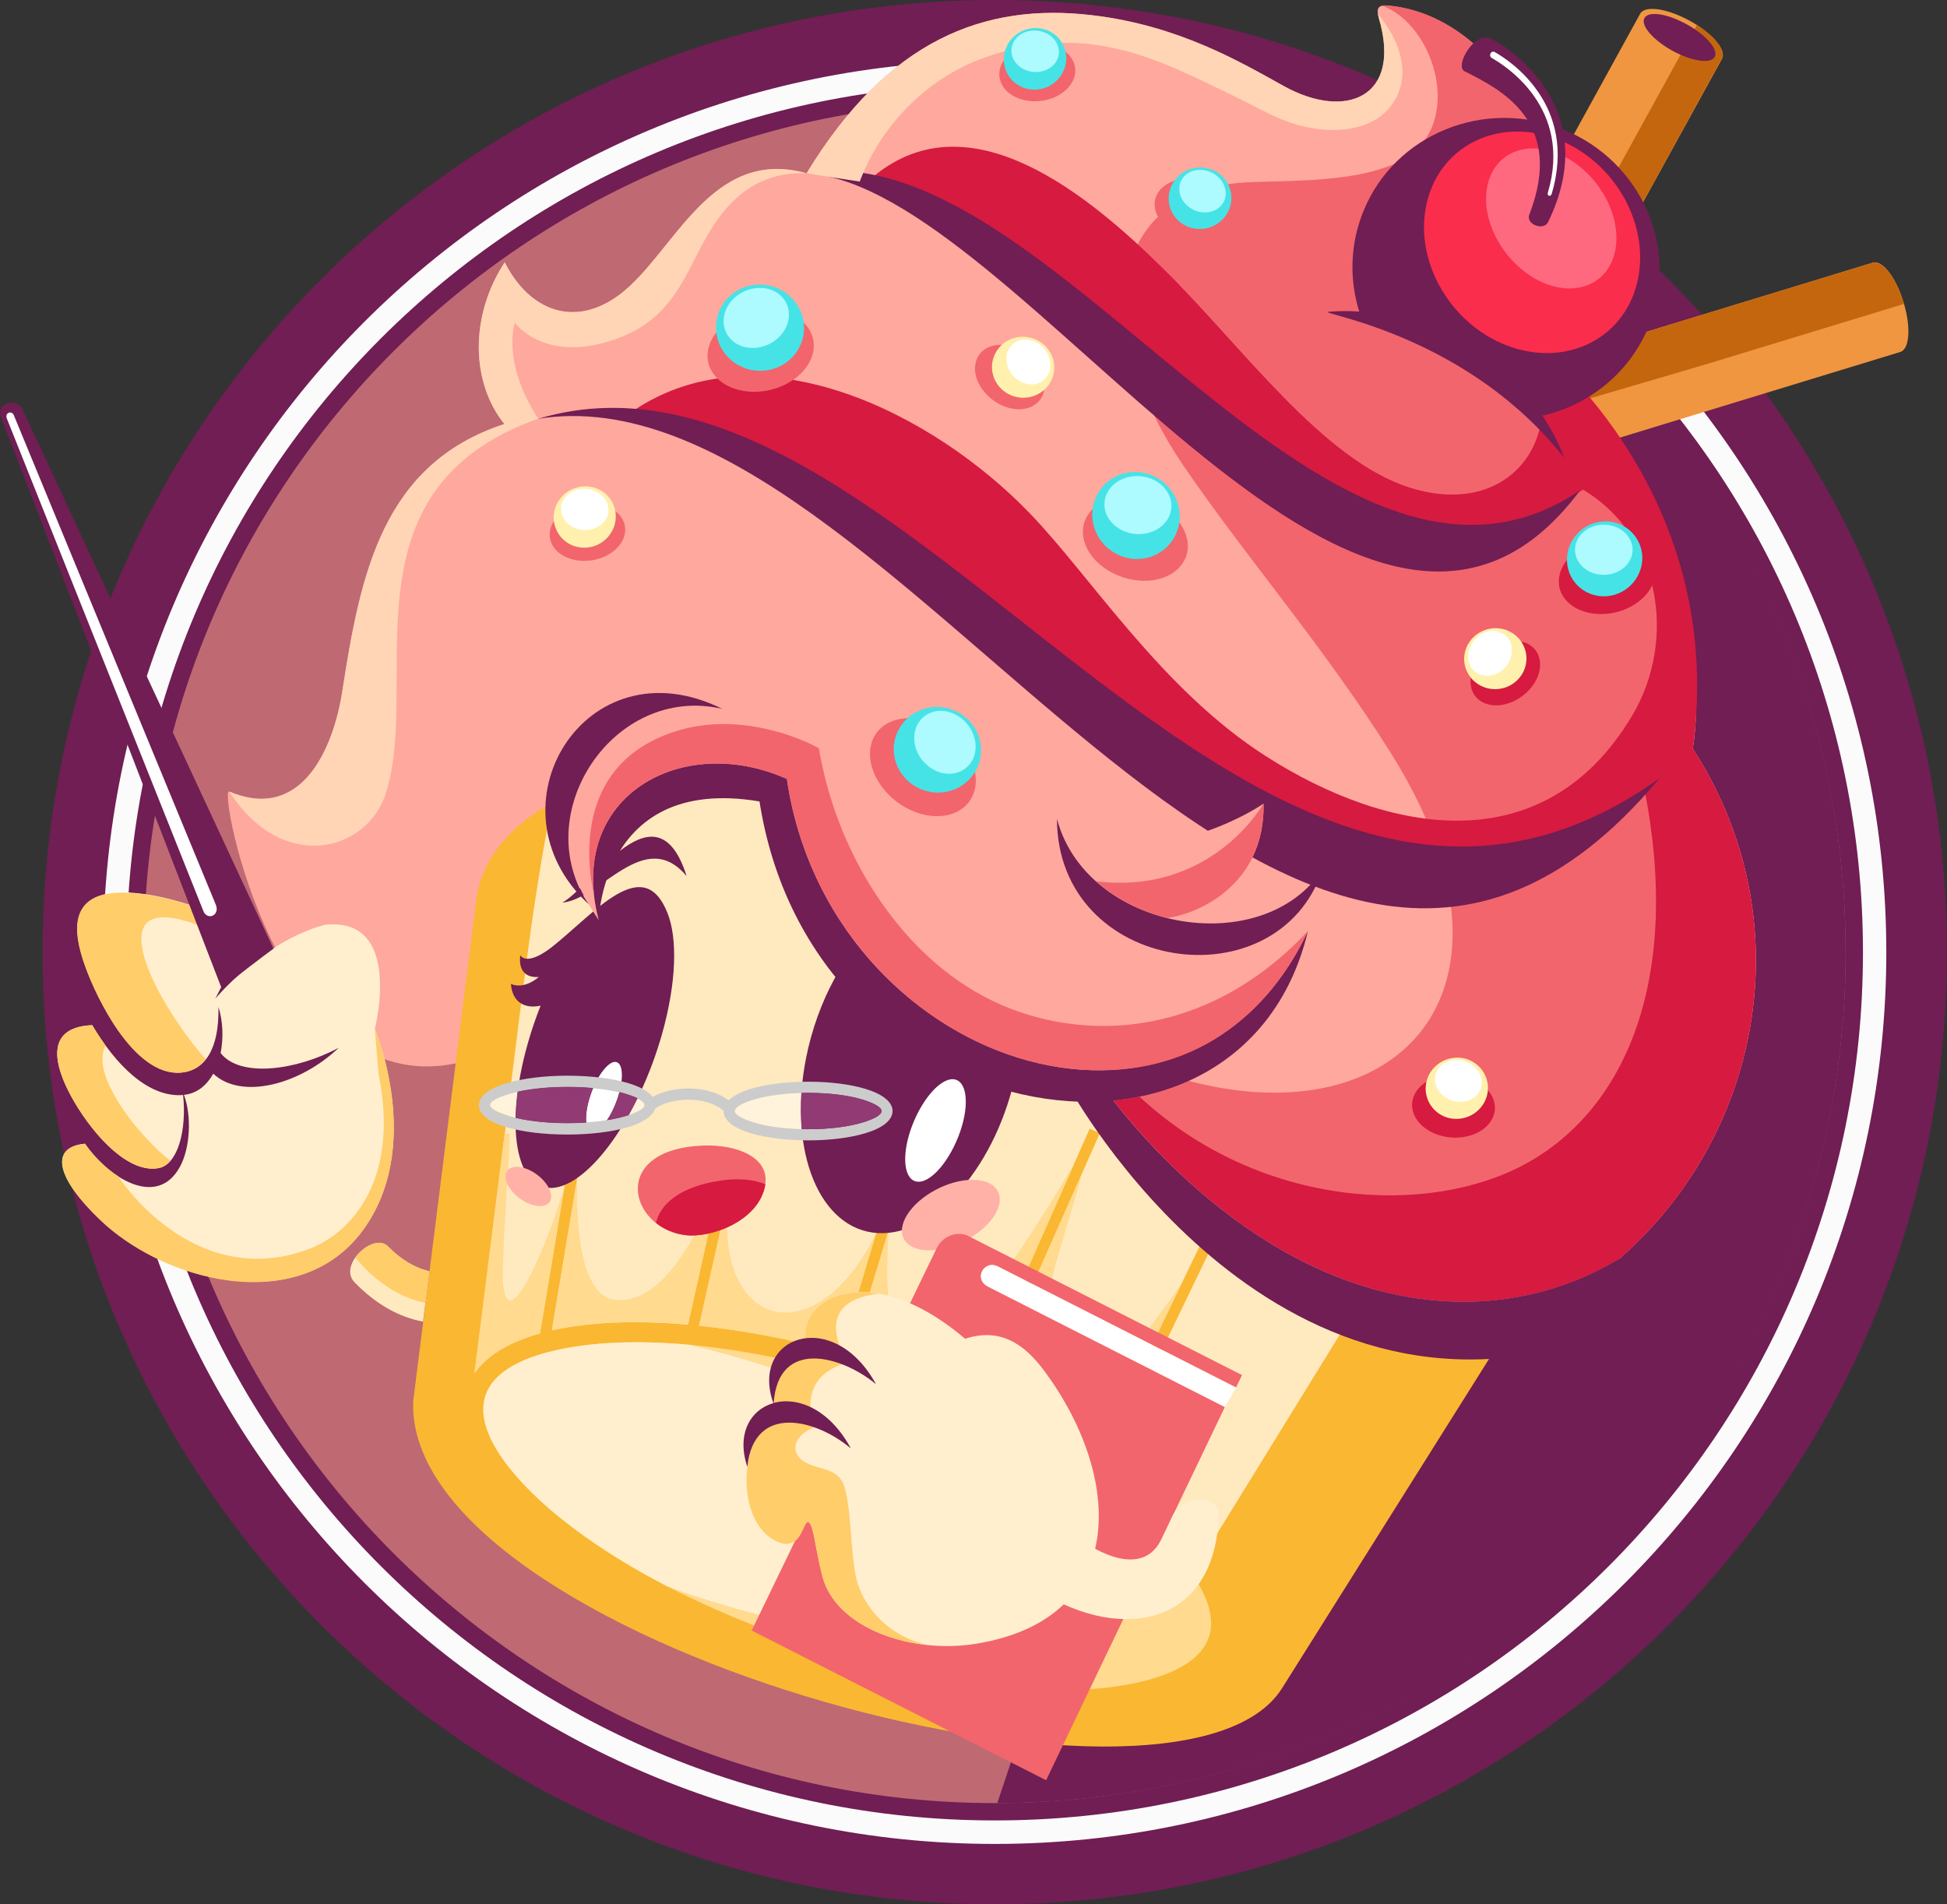
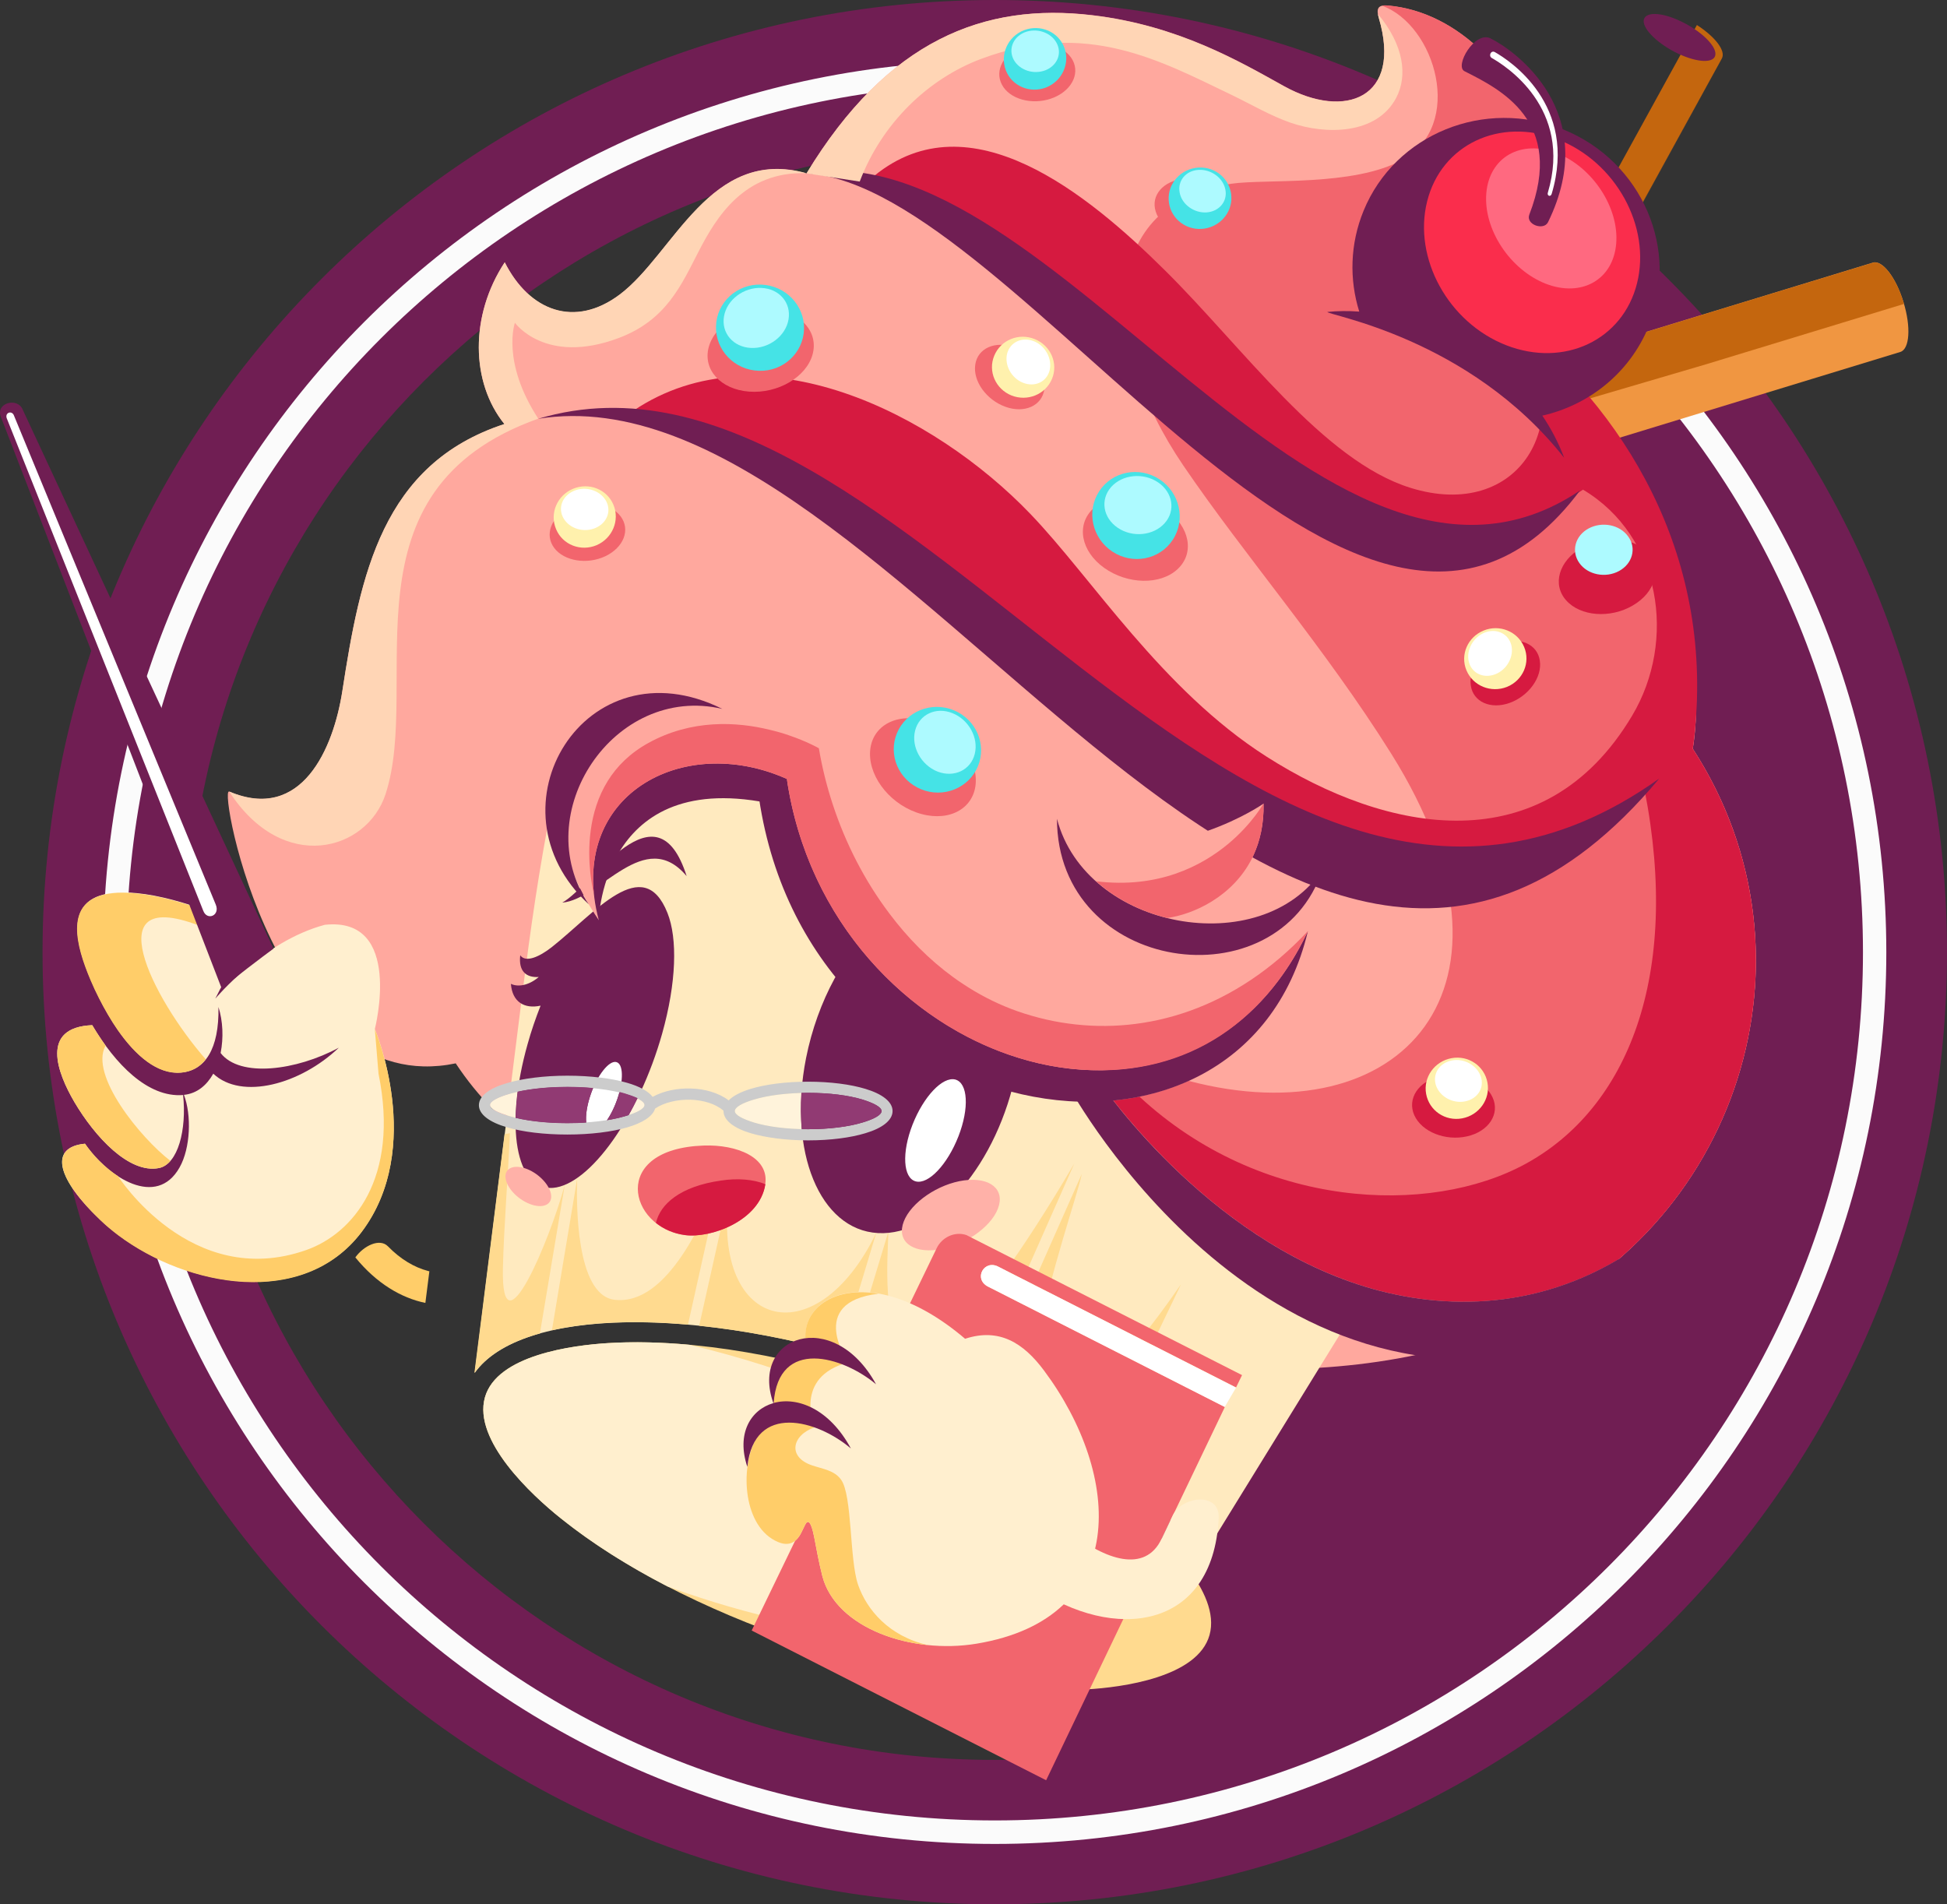
<svg xmlns="http://www.w3.org/2000/svg" xmlns:ns1="http://sodipodi.sourceforge.net/DTD/sodipodi-0.dtd" xmlns:ns2="http://www.inkscape.org/namespaces/inkscape" version="1.1" x="0px" y="0px" viewBox="0 0 1167.716 1142.2" xml:space="preserve" id="svg80" ns1:docname="feedbackcupcake_pink.svg" width="1167.716" height="1142.2" ns2:version="1.3.2 (091e20ef0f, 2023-11-25)">
  <rect x="0" y="0" width="1167.716" height="1142.2" fill="#333333" stroke="none" />
  <defs id="defs80" />
  <ns1:namedview id="namedview80" pagecolor="#ffffff" bordercolor="#000000" borderopacity="0.25" ns2:showpageshadow="2" ns2:pageopacity="0.0" ns2:pagecheckerboard="0" ns2:deskcolor="#d1d1d1" showgrid="false" ns2:zoom="0.3515" ns2:cx="610.24182" ns2:cy="763.86913" ns2:window-width="1920" ns2:window-height="1011" ns2:window-x="0" ns2:window-y="171" ns2:window-maximized="1" ns2:current-layer="svg80" />
  <style type="text/css" id="style1">
	.st0{fill-rule:evenodd;clip-rule:evenodd;fill:#FFF41C;}
	.st1{fill-rule:evenodd;clip-rule:evenodd;fill:#FFFFFF;}
	.st2{fill-rule:evenodd;clip-rule:evenodd;fill:#701E53;}
	.st3{fill-rule:evenodd;clip-rule:evenodd;fill:#FBFBFB;}
	.st4{fill-rule:evenodd;clip-rule:evenodd;fill:#BF6973;}
	.st5{fill-rule:evenodd;clip-rule:evenodd;fill:#FFA89E;}
	.st6{fill-rule:evenodd;clip-rule:evenodd;fill:#FAB732;}
	.st7{fill-rule:evenodd;clip-rule:evenodd;fill:#FFEABF;}
	.st8{fill-rule:evenodd;clip-rule:evenodd;fill:#FFDA8F;}
	.st9{fill-rule:evenodd;clip-rule:evenodd;fill:#FFEFCE;}
	.st10{fill-rule:evenodd;clip-rule:evenodd;fill:#F09641;}
	.st11{fill-rule:evenodd;clip-rule:evenodd;fill:#C4660E;}
	.st12{fill-rule:evenodd;clip-rule:evenodd;fill:#FFCD69;}
	.st13{fill-rule:evenodd;clip-rule:evenodd;fill:#FFEFCF;}
	.st14{fill-rule:evenodd;clip-rule:evenodd;fill:#F2656D;}
	.st15{fill-rule:evenodd;clip-rule:evenodd;fill:#D61A40;}
	.st16{fill-rule:evenodd;clip-rule:evenodd;fill:#FFB1A8;}
	.st17{fill-rule:evenodd;clip-rule:evenodd;fill:#FFF3DB;}
	.st18{fill-rule:evenodd;clip-rule:evenodd;fill:#CCCCCC;}
	.st19{fill-rule:evenodd;clip-rule:evenodd;fill:#913A73;}
	.st20{fill-rule:evenodd;clip-rule:evenodd;fill:#FFF1D4;}
	.st21{fill-rule:evenodd;clip-rule:evenodd;fill:#FFD5B5;}
	.st22{fill-rule:evenodd;clip-rule:evenodd;fill:#45E3E6;}
	.st23{fill-rule:evenodd;clip-rule:evenodd;fill:#FFF1AD;}
	.st24{fill-rule:evenodd;clip-rule:evenodd;fill:#ADFAFF;}
	.st25{fill-rule:evenodd;clip-rule:evenodd;fill:#FA2D4C;}
	.st26{fill-rule:evenodd;clip-rule:evenodd;fill:#FF6980;}
	.st27{fill-rule:evenodd;clip-rule:evenodd;fill:#EB2F55;}
</style>
  <g id="circle_bg" transform="translate(-390.184,-232.9)">
    <path class="st2" d="m 986.8,1288.5 c -267.5,0 -484.3,-216.9 -484.3,-484.4 0,-267.5 216.8,-484.4 484.3,-484.4 267.5,0 484.3,216.9 484.3,484.4 0,267.5 -216.8,484.4 -484.3,484.4 z m 0,-1055.6 c -315.4,0 -571.1,255.7 -571.1,571.1 0,315.4 255.7,571.1 571.1,571.1 315.4,0 571.1,-255.7 571.1,-571.1 0,-315.3 -255.7,-571.1 -571.1,-571.1 z" id="path2" />
    <path class="st3" d="m 986.8,269.3 c -295.3,0 -534.7,239.4 -534.7,534.8 0,295.3 239.3,534.8 534.7,534.8 295.3,0 534.7,-239.4 534.7,-534.8 0,-295.3 -239.3,-534.8 -534.7,-534.8 z m 0,1055.5 c -287.6,0 -520.7,-233.2 -520.7,-520.7 0,-287.6 233.1,-520.7 520.7,-520.7 287.6,0 520.7,233.2 520.7,520.7 0,287.6 -233.1,520.7 -520.7,520.7 z" id="path3" />
-     <path class="st4" d="m 986.8,1314.4 c 281.1,0 510.3,-229.2 510.3,-510.3 0,-281.1 -229.2,-510.3 -510.3,-510.3 -281.1,0 -510.3,229.2 -510.3,510.3 0,281.1 229.3,510.3 510.3,510.3 z" id="path4" />
    <path class="st2" d="m 1295.2,397.5 c 122.7,93.2 201.9,240.6 201.9,406.6 0,281.3 -227.7,509.5 -508.8,510.3 z" id="path5" />
  </g>
  <g id="cake" transform="translate(-390.184,-232.9)">
    <path class="st5" d="m 873.9,336.9 c -57.8,-16.2 -79.6,48.3 -112,72.7 -27,20.3 -54.2,10 -69,-19.3 -21,31.9 -20.4,72 -0.2,97 -73.4,24 -86.4,90.4 -97.2,160.2 -5.3,34.3 -24.3,78.8 -67.9,60.2 -6.7,-2.8 28.7,185.4 135.9,163 54.6,82.8 150.8,86.7 275.9,140.8 90.1,38.9 242.2,64.5 356.8,16.7 135.8,-56.7 190.1,-221.5 109.2,-346.2 0,0 18.5,-96.5 -53.3,-197.4 6.4,-4.6 -67.8,-23.2 -62.7,-28.2 71.5,-70.4 18.9,-212 -66.4,-220.1 -4.9,-0.5 -8,0.3 -5.9,7.2 14.3,48.2 -20.2,61.4 -56.9,41 -26.3,-14.6 -63.3,-36.4 -114.9,-42.5 -64.8,-7.7 -122.8,14.9 -171.4,94.9 z" id="path6" />
-     <path class="st6" d="M 675.7,773.4 638,1073.3 c -5.5,143.4 458.9,271.1 521.1,172.2 l 135.7,-215.9 c -114,9.6 -199.6,-69 -261,-155.8 -16.7,-23.7 -31.4,-48.5 -48.5,-70.5 -45,-57.6 -100.7,-112.6 -189.6,-108.3 -57.6,2.7 -114,30.6 -120,78.4 z" id="path7" />
    <path class="st7" d="m 1203.7,1017.2 c -65.3,-26.3 -128.3,-84.5 -170,-143.4 -16.7,-23.7 -31.4,-48.5 -48.5,-70.5 -45,-57.6 -100.7,-112.6 -189.6,-108.3 -26.6,1.3 -52.9,7.9 -74.2,19.4 -8,39.2 -13.6,80.3 -17.5,111.1 l -29,230.9 c 27.4,-38.7 132.5,-41.2 248.3,-3.4 87.4,28.5 158.1,72.3 188.8,113 z" id="path8" />
-     <path class="st6" d="m 737.3,933.9 -18,108.1 -6.6,-1.1 18,-108.1 z m 379.2,47.6 -67.6,140.4 -6,-2.9 67.6,-140.4 z m -66.7,-68.9 -6.1,-2.7 -74.9,169.2 6.1,2.7 z m -73.1,-118.9 -80.8,267.3 -6.4,-1.9 80.8,-267.4 z M 828,945.2 l -21.9,98 -6.5,-1.4 21.9,-98 z" id="path9" />
    <path class="st8" d="m 919.5,1064.4 c -50.7,-16.5 -111.2,-29.1 -164.7,-25.9 -21.3,1.3 -66.7,7.2 -73.8,32.6 -7.2,25.8 28,58.5 45.4,72.4 42.6,34.2 99.1,60 150.7,76.8 50.7,16.5 111.2,29.1 164.7,25.9 21.3,-1.2 66.7,-7.2 73.8,-32.6 7.2,-25.8 -28,-58.5 -45.4,-72.4 -42.6,-34.2 -99.1,-60 -150.7,-76.8 z" id="path10" />
    <path class="st9" d="m 803.6,1039.5 c -16.6,-1.5 -33,-2 -48.8,-1 -21.3,1.3 -66.7,7.2 -73.8,32.6 -7.2,25.8 28,58.5 45.4,72.4 19.2,15.4 41.1,29.1 64.2,41 6.6,2.4 13.2,4.7 19.8,6.8 45.3,14.7 99.4,26 147.3,23.2 19,-1.1 59.6,-6.5 66,-29.2 6.4,-23.1 -25,-52.3 -40.6,-64.7 -38.1,-30.6 -88.6,-53.6 -134.8,-68.7 -14.2,-4.5 -29.3,-8.8 -44.7,-12.4 z" id="path11" />
    <path class="st8" d="m 1039,937 -51.8,116.9 -8.8,20 c 25.5,11.1 48.6,23.4 68.7,36.2 l 23.2,-48.2 28.2,-58.7 c -71.4,103.7 -92.2,75.4 -85.1,30.8 5.9,-35.8 23.3,-85.3 25.6,-97 z m -310.1,6.6 c -8.8,32.7 -38.2,103.2 -37.1,50.1 0.5,-23.7 3.3,-58.9 4.2,-81.1 -1.1,0.2 -2.1,0.4 -3.2,0.5 l -6.5,51.5 -5.8,46 -1.3,10.4 -4.5,35.4 c 7.6,-10.7 21.2,-18.7 39.3,-23.7 z m 7.2,-2.3 0.3,-1.9 c 0,0 0,0.7 -0.1,2 -0.3,11.2 -1.2,68.2 22.4,71.1 32.7,3.9 54.2,-51.5 62.8,-68.8 l -9.5,42.4 -9.2,41.3 c -31.5,-2.8 -59.4,-1.6 -81.6,3.4 z m 82.1,47.9 -8.7,38.9 c 26.3,2.7 54.8,8.1 84.5,16.2 l 6.1,-20.1 15.6,-51.8 c -36.6,75.4 -101.1,57.9 -87.7,-27.2 z m 82.3,56.8 5.9,-19.5 16.4,-54.2 c 1.8,1.8 -21.1,183.9 111.7,-41.5 l -53.8,121.5 -8.4,19 c -15.6,-6.6 -32,-12.7 -49.1,-18.3 -7.6,-2.5 -15.2,-4.8 -22.7,-7 z" id="path12" />
  </g>
  <g id="straws" transform="translate(-390.184,-232.9)">
    <path class="st10" d="m 1529.9,444 -228.8,69.9 -16.4,-53.6 228.8,-69.9 c 5.6,-1.7 13.8,8.9 18.3,23.7 4.6,14.9 3.7,28.2 -1.9,29.9 z" id="path13" />
    <path class="st11" d="m 1338.2,473.5 75.2,-22.1 118.7,-36.2 c -0.1,-0.3 -0.2,-0.6 -0.3,-1 -4.5,-14.8 -12.7,-25.4 -18.3,-23.7 l -118.3,36.1 -50.8,15.5 c 7.2,7.7 -12.4,23 -6.2,31.4 z" id="path14" />
-     <path class="st10" d="m 1423,268.1 -83.8,152.3 c -12.2,22.1 -60.5,-6.1 -50.7,-24 l 85.4,-155.3 c 2.8,-5.1 16.1,-3.2 29.6,4.2 13.6,7.4 22.3,17.6 19.5,22.8 z" id="path15" />
+     <path class="st10" d="m 1423,268.1 -83.8,152.3 c -12.2,22.1 -60.5,-6.1 -50.7,-24 c 2.8,-5.1 16.1,-3.2 29.6,4.2 13.6,7.4 22.3,17.6 19.5,22.8 z" id="path15" />
    <path class="st11" d="m 1407.9,247.9 -53.9,98 -23.8,43.2 -19.7,35.7 c -0.1,0.2 -0.3,0.5 -0.4,0.7 11.3,4.6 23.7,4.6 29,-5.1 l 3.9,-7.1 4.9,-8.9 24,-43.7 50.9,-92.6 c 2.7,-4.6 -3.9,-13.1 -14.9,-20.2 z" id="path16" />
    <path class="st2" d="m 1398.3,245.7 c 11.9,5.6 21.2,14.6 20.7,19.9 -0.4,5.3 -10.4,5.1 -22.3,-0.5 -11.9,-5.6 -21.2,-14.6 -20.7,-19.9 0.5,-5.4 10.5,-5.2 22.3,0.5 z" id="path17" />
  </g>
  <g id="right_hand" transform="translate(-390.184,-232.9)">
-     <path class="st7" d="m 622.9,980.5 c 7.6,7.8 15.9,12.7 23.9,14.7 0.3,0.1 0.6,0.2 0.9,0.2 l -3.8,30.2 c -13.8,-2.5 -28.1,-10.1 -41.2,-23.7 -9.8,-10.4 11.7,-30.1 20.2,-21.4 z" id="path18" />
    <path class="st12" d="m 622.9,980.5 c 7.6,7.8 15.9,12.6 23.9,14.7 0.3,0.1 0.6,0.2 0.9,0.2 l -2.4,19 c -14.5,-3 -29.3,-11.7 -42,-27.3 4.9,-6.9 14.6,-11.8 19.6,-6.6 z" id="path19" />
    <path class="st2" d="m 472.3,772.2 79.5,31.2 48.1,32.3 -11.5,90.7 -26.8,28.8 c 0,0 -55.7,6.5 -63.5,8.5 -7.9,2 -45.2,-9.8 -45.2,-9.8 l -14,-26.9 9.8,-136.8 z" id="path20" />
    <path class="st13" d="m 445.5,847.8 c -31.4,1.3 -21,28.5 -10.7,46.1 12.4,21 32.8,43.1 50.7,39.6 11.5,-2.3 16.7,-23.1 14.5,-43.8 -21.2,1.7 -40.8,-18.7 -54.5,-41.9 z m -4.4,71.1 c 14.2,20.5 43,38.8 56.8,14.2 6.6,-11.7 7.2,-31.4 2.6,-43.5 7.9,-0.8 13.7,-5.8 17.6,-12.7 17,16 52.3,6.4 75.3,-15.6 -25.4,13.7 -59.3,18.2 -70.9,3.2 1.8,-9.1 1.4,-19.1 -1.3,-27.6 0.5,25.4 -8.2,38.1 -22.4,39.3 -22.4,2 -42.4,-28.1 -54,-55.2 -12.4,-29 -15.9,-56.6 27.4,-52.4 27.8,2.7 61.3,17.9 75.7,24.9 -12,10 -21.4,23.5 -28.6,38.4 0.1,-0.1 28.6,-34.4 65.7,-44.3 47.4,-5.1 30,62.5 30,62.5 0,0 30.2,71.3 -8,121.7 -38.1,50.2 -117.6,30 -156.7,-7.3 -25.1,-23.6 -31.6,-43.4 -9.2,-45.6 z" id="path21" />
    <path class="st12" d="m 460.8,850.8 c 10.7,15.3 23.8,26.7 37.9,25.5 6.1,-0.5 11.2,-3.2 14.9,-8 -32,-36.5 -67.1,-105.6 -1.9,-79.4 l -4.6,-12 c -11.5,-3.8 -23.7,-7 -35,-8.1 -4.2,-0.4 -7.9,-0.5 -11.3,-0.4 -4.4,0.2 -8.2,0.9 -11.3,2 -18.8,6.6 -14.5,28.2 -4.9,50.7 1.5,3.5 3.1,7 4.9,10.5 3.4,6.7 7.2,13.3 11.3,19.2 z M 615,850.3 c 0,0 7.4,17.5 10.3,41.2 v 0 0 c 2.9,24.2 1,55 -18.3,80.5 -34.9,46 -104.6,32.9 -146.1,1.7 -3.8,-2.9 -7.4,-5.9 -10.6,-9 -0.2,-0.2 -0.4,-0.4 -0.6,-0.6 -7.5,-7.2 -13.2,-14 -17,-20 -6.7,-10.6 -7.2,-18.9 0,-22.9 2.1,-1.2 5,-2 8.5,-2.3 2.5,3.6 5.3,7 8.5,10.2 3.5,3.5 7.3,6.7 11.3,9.3 0,0 43.7,68.6 112.8,44.3 27.9,-9.8 56.2,-42.9 43.4,-105.8 z m -180.2,43.6 c -10.3,-17.6 -20.7,-44.8 10.7,-46.1 2.5,4.2 5.2,8.3 8,12.3 -9.9,17.7 21.2,55.5 38.9,69.1 -2,2.3 -4.3,3.8 -6.9,4.3 -17.8,3.5 -38.3,-18.6 -50.7,-39.6 z" id="path22" />
    <path class="st2" d="m 403.8,478.6 150.4,323.3 c -5.7,4.2 -25.2,18.8 -30.9,24.3 L 390.6,482.7 c -2.9,-8.3 10.2,-11.6 13.2,-4.1 z" id="path23" />
    <path class="st1" d="m 398.5,482 121.1,293.5 c 2.7,6.6 -5.2,9.8 -7.5,3.7 L 394.2,483.7 c -1.1,-3.4 3.1,-4.7 4.3,-1.7 z" id="path24" />
  </g>
  <g id="face" transform="translate(-390.184,-232.9)">
    <path class="st14" d="m 812.2,920 c 19.7,-0.7 39.6,7 36.9,23.4 -3.5,21.8 -32.7,32.4 -48.2,30.3 -33.9,-4.6 -45,-51.7 11.3,-53.7 z" id="path25" />
    <path class="st15" d="m 849.2,943.2 v 0.2 c -3.5,21.8 -32.7,32.4 -48.2,30.3 -6.9,-0.9 -12.8,-3.6 -17.4,-7.3 2.5,-11.1 14.3,-21.9 39,-25.4 9.6,-1.5 19.5,-0.8 26.6,2.2 z" id="path26" />
    <path class="st2" d="m 802,758.4 c -25.3,-30.1 -51.6,14 -74.6,15.9 18.4,-10.2 56.5,-72.9 74.6,-15.9 z" id="path27" />
    <path class="st2" d="m 714.4,836.1 c -2.9,7.4 -5.6,15.1 -7.8,23.1 -13.9,49.3 -7.1,87.9 15.2,86.2 22.3,-1.8 51.6,-43.2 65.5,-92.5 8.6,-30.6 9.3,-57.1 3.2,-72.4 -14.5,-36.5 -43.7,0.2 -69.4,20.5 -7.4,5.8 -15.6,9.5 -18.9,4.9 -1.1,9.5 3.5,13.5 11.1,13 -6.2,5.3 -12.7,6.1 -16.7,4.1 0.8,10.9 8.1,15.2 17.8,13.1 z m 288.4,12.5 c -0.3,8.4 -1.3,17.2 -3,26.2 -11,55.9 -48.2,99.7 -83.1,97.7 -34.9,-2 -54.1,-48.9 -43.1,-104.9 6.9,-34.7 23.8,-64.8 44,-82.1 26.2,-22.4 49.3,-21.9 74.1,0.6 17.9,16.2 31.5,36.9 51.5,28.3 -2.9,6.7 -8.8,13.1 -20.3,14.5 -2.2,0.3 -4.4,0.3 -6.5,0.2 7.2,4.8 15.9,8.6 23.9,6.8 -2.9,6.7 -8.8,13.1 -20.3,14.5 -6.2,0.7 -11.9,-0.1 -17.2,-1.8 z" id="path28" />
    <path class="st1" d="m 963.1,880.4 c 7.6,2 8.5,17.2 1.9,34.1 -6.6,16.9 -18,29 -25.6,27 -7.6,-2 -8.5,-17.2 -1.9,-34.1 6.6,-16.8 18,-28.9 25.6,-27 z M 759.7,869.9 c 4.4,0.9 4.6,11 0.6,22.5 -4,11.5 -10.9,20.2 -15.2,19.3 -4.4,-0.9 -4.6,-11 -0.6,-22.5 4,-11.5 10.9,-20.2 15.2,-19.3 z" id="path29" />
    <path class="st16" d="m 932.2,965.6 c -4.4,11.5 4.7,19 20.3,16.9 15.6,-2.2 31.8,-13.2 36.2,-24.7 4.4,-11.5 -4.7,-19 -20.3,-16.9 -15.5,2.1 -31.8,13.2 -36.2,24.7 z M 720.6,948.9 c 1.2,6 -3.9,9 -11.4,6.6 -7.5,-2.4 -14.5,-9.2 -15.7,-15.3 -1.2,-6 3.9,-9 11.4,-6.6 7.5,2.4 14.5,9.3 15.7,15.3 z" id="path30" />
  </g>
  <g id="left_hand" transform="translate(-390.184,-232.9)">
    <path class="st14" d="m 989,992.7 142.5,72.4 3.6,-7.4 -165.3,-84 c -7.1,-2.4 -14.8,1.4 -17.9,8 l -110.9,229.2 176.6,89.8 107.2,-223.9 -142,-72.2 c -9,-4.6 -2.4,-16.5 6.2,-11.9 z" id="path31" />
    <path class="st13" d="m 856,1083.9 c -5.1,2.7 -9.5,6.6 -12.4,11.9 -9.9,18.2 -7.6,53.3 13.2,62 5.9,2.5 10.7,1 14,-5.7 0.7,-1.4 1.4,-2.9 2.2,-4.5 1.7,-3.5 3.6,-2.4 5.5,7.3 1.4,7.4 2.8,15.1 4.9,23.4 8.2,31.3 53.6,46.9 92.4,40.5 92.5,-15.3 87.4,-101 40.5,-163.9 -12.3,-16.5 -26.8,-25.7 -47.3,-19 -59.9,-51 -106.6,-22.8 -93.5,8.6 -16.8,5.5 -25.3,21.8 -19.5,39.4 z" id="path32" />
    <path class="st13" d="m 1031.8,1151.6 c 21.1,16.9 45.1,25.1 55,4.4 1.6,-3.4 4.2,-8.7 6.7,-14.1 5.6,-11.7 28.5,-14.4 27.6,1.7 -3.5,67.7 -63.2,73.9 -110.7,41.5 -11.8,-8.1 12.9,-42.3 21.4,-33.5 z" id="path33" />
    <path class="st12" d="m 878.7,1089 c 0,0 -12.9,-30.3 20.2,-38.9 0,0 -25.3,-36.2 18.1,-41.2 -31.7,-5.5 -50.5,14.4 -41.6,35.7 -16.7,5.4 -25.2,21.7 -19.4,39.3 -5.1,2.7 -9.5,6.6 -12.4,11.9 -9.9,18.2 -7.6,53.3 13.2,62 5.9,2.5 10.7,1 14,-5.7 0.7,-1.4 1.4,-2.9 2.2,-4.5 1.7,-3.5 3.6,-2.4 5.5,7.3 1.4,7.4 2.8,15.1 4.9,23.4 6.2,23.6 33.5,38.3 63.2,41.3 -23.3,-5.3 -36.6,-21.2 -41.8,-36.2 -5.2,-15.1 -3.4,-53.7 -10.2,-63 -4,-5.6 -11,-6.4 -17.2,-8.5 -15.1,-5 -12.3,-18.1 1.3,-22.9 z" id="path34" />
    <path class="st2" d="m 854.2,1074.4 c 2.8,-39.4 41.4,-28 61.4,-11.2 -25.6,-46.7 -75.9,-29 -61.6,11.3 -13.6,3.9 -22.3,18.3 -15.6,38.2 4.1,-38.9 42.1,-28.1 62.1,-11 -12.9,-23.9 -32.2,-31.2 -46.3,-27.3 z" id="path35" />
    <path class="st1" d="m 1124.7,1076.8 6.8,-11.6 L 989,992.7 c -8.6,-4.6 -15.2,7.3 -6.3,11.9 z" id="path36" />
  </g>
  <g id="glasses_2" transform="translate(-390.184,-232.9)">
    <path class="st17" d="m 842.4,892.4 c -7.1,2.1 -11.5,4.6 -11.5,6.9 0,2.3 4.4,4.7 11.5,6.9 7.4,2.2 17.4,3.7 28.6,4 -0.6,-6.9 -0.7,-14.1 -0.2,-21.7 -11.1,0.2 -21.1,1.7 -28.4,3.9 z m -141.8,-4.7 c -1.6,0.3 -3.1,0.7 -4.5,1.1 -7.5,2.1 -12.1,4.6 -12.1,6.8 0,2.3 4.6,4.7 12.1,6.8 1,0.3 2.1,0.6 3.2,0.8 0.2,-4.7 0.6,-9.9 1.3,-15.5 z m 66.6,14.1 c 6,-1.9 9.5,-4.1 9.5,-6.1 0,-1.3 -1.5,-2.7 -4.3,-4 -1.6,3.5 -3.4,6.9 -5.2,10.1 z" id="path37" />
    <path class="st18" d="m 730.4,878.1 c 14,0 26.8,1.6 36,4.3 7.3,2.1 12.6,5 15.2,8.4 6.3,-3.5 14.7,-5.3 23,-5 8.2,0.2 16.5,2.5 22.6,7.1 2.8,-2.8 7.3,-5.1 13.2,-6.9 8.9,-2.7 21,-4.3 34.4,-4.3 13.4,0 25.5,1.6 34.4,4.3 10,3 16.3,7.7 16.3,13.3 0,5.6 -6.2,10.3 -16.3,13.3 -8.9,2.7 -21,4.3 -34.4,4.3 -13.4,0 -25.6,-1.7 -34.4,-4.3 -10,-3 -16.3,-7.7 -16.3,-13.3 v -0.2 c -4.9,-4.3 -12.3,-6.3 -19.7,-6.6 -8,-0.2 -16,1.7 -21.3,5.3 -1.4,4.7 -7.5,8.6 -16.7,11.3 -9.3,2.7 -22,4.3 -36,4.3 -14,0 -26.8,-1.6 -36,-4.3 -10.5,-3 -17,-7.7 -17,-13.3 0,-5.6 6.5,-10.3 17,-13.3 9.2,-2.7 22,-4.4 36,-4.4 z m 177,14.3 c -8.3,-2.5 -19.7,-4 -32.5,-4 -12.7,0 -24.2,1.5 -32.5,4 -7.1,2.1 -11.5,4.6 -11.5,6.9 0,2.3 4.4,4.7 11.5,6.9 8.3,2.5 19.7,4 32.5,4 12.7,0 24.2,-1.5 32.5,-4 7.1,-2.1 11.5,-4.6 11.5,-6.9 -0.1,-2.3 -4.5,-4.7 -11.5,-6.9 z m -142.8,-3.5 c -8.7,-2.5 -20.8,-4 -34.2,-4 -13.4,0 -25.5,1.5 -34.2,4 -7.5,2.1 -12.1,4.6 -12.1,6.8 0,2.3 4.6,4.7 12.1,6.8 8.7,2.5 20.8,4 34.2,4 13.4,0 25.5,-1.5 34.2,-4 7.5,-2.1 12.1,-4.6 12.1,-6.8 0,-2.2 -4.6,-4.7 -12.1,-6.8 z" id="path38" />
    <path class="st19" d="m 741.8,906.2 c -0.5,-4.2 0.4,-10.4 2.7,-17 0.4,-1.3 0.9,-2.5 1.4,-3.7 -4.9,-0.5 -10.1,-0.7 -15.5,-0.7 -11.3,0 -21.6,1.1 -29.8,2.9 -0.7,5.5 -1.1,10.8 -1.2,15.7 8.4,2 19.2,3.2 31,3.2 3.9,0 7.7,-0.1 11.4,-0.4 z" id="path39" />
    <path class="st19" d="m 760.4,892.4 c -1.7,4.8 -3.8,9.1 -6.1,12.4 3.8,-0.6 7.3,-1.4 10.4,-2.3 0.9,-0.3 1.8,-0.5 2.6,-0.8 1.8,-3.2 3.6,-6.6 5.3,-10.1 -2,-1 -4.7,-1.9 -7.8,-2.9 -0.9,-0.3 -1.9,-0.5 -2.9,-0.8 -0.6,1.6 -1,3.1 -1.5,4.5 z" id="path40" />
    <path class="st19" d="m 870.8,888.5 c -0.5,7.5 -0.4,14.8 0.2,21.7 1.3,0 2.6,0 3.9,0 12.7,0 24.2,-1.5 32.5,-4 7.1,-2.1 11.5,-4.6 11.5,-6.9 0,-2.3 -4.4,-4.7 -11.5,-6.9 -8.3,-2.5 -19.7,-4 -32.5,-4 -1.4,0 -2.8,0 -4.1,0.1 z" id="path41" />
  </g>
  <g id="hair_shadow" transform="translate(-390.184,-232.9)">
    <path class="st14" d="m 1231.2,328.8 c -29.2,16.1 -81.8,11.3 -102.5,14.3 -79,11.8 -79.9,93.8 -28.9,168.9 36.7,54 85,109.4 124.8,173 88.4,141.2 5.5,229.7 -121.6,196.2 -14,6.3 -29.2,10.2 -45,11.7 21.9,28 72.7,84.4 142.6,108.9 45.3,15.9 104.4,19.6 160.5,-13.8 86,-74.4 110.6,-203.8 44.3,-306.1 0,0 18.5,-96.5 -53.3,-197.4 6.4,-4.6 -67.8,-23.2 -62.7,-28.2 71.5,-70.4 18.9,-212 -66.4,-220.1 -1.6,-0.1 -2.9,-0.2 -4,0.1 32.1,11.5 49.9,71.8 12.2,92.5 z" id="path45" />
    <path class="st15" d="M 1149.6,686.6 C 1087.1,646.7 1044.9,579.4 1008.2,541.2 950.5,481 846.3,428 770.1,479.2 c 178.5,6.1 377.4,391.7 616.9,220.2 -3.5,2.5 -7,4.9 -10.5,7.2 21.9,111.7 -10.2,190.9 -71.2,224.3 -57.9,31.7 -159,27.2 -231.7,-40.2 -5.1,1 -10.4,1.8 -15.6,2.3 21.9,28 72.7,84.4 142.6,108.9 45.3,15.9 104.4,19.6 160.5,-13.8 86,-74.4 110.6,-203.8 44.3,-306.1 15,-108.2 -35.5,-196.5 -104.4,-252.9 36.4,57.1 0.2,116.7 -64.9,96.4 C 1183.7,509.2 1135.6,441.3 1088.8,395 1042.4,349 972,291.5 914.6,338.3 c 126.4,31.1 278.7,286.9 425,188.3 46.8,27.9 56.3,90.5 29.5,135.5 -53.1,89.2 -147.2,70.7 -219.5,24.5 z" id="path46" />
    <path class="st2" d="M 1385.3,699.9 C 1160.1,969.4 928.2,449.5 712.9,484.1 c 220.5,-66 423.8,392.4 672.4,215.8 z" id="path47" />
    <path class="st2" d="m 1337.8,527.1 c -131.5,176.2 -336,-182.9 -463.9,-190.2 146.7,-26 310.2,293.5 463.9,190.2 z" id="path48" />
    <path class="st2" d="m 1046,876.7 c 0.2,0.4 59.8,92 154.5,125.2 45.3,15.9 104.4,19.6 160.5,-13.8 l -10.8,46 C 1151.7,1105.3 1031.9,886 1031.6,885.4 Z" id="path49" />
    <path class="st21" d="m 761.1,435.7 c 28.9,-10.8 37.8,-32.1 48.3,-52.4 10.2,-19.6 26.9,-47.9 64.5,-46.5 -57.8,-16.2 -79.6,48.3 -112,72.7 -27,20.3 -54.2,10 -69,-19.3 -21,31.9 -20.4,72 -0.2,97 -73.4,24 -86.4,90.4 -97.2,160.2 -5.3,34.3 -24.3,78.8 -67.9,60.2 32.3,50 82.6,35.8 93.8,1.7 22,-67.1 -29.1,-182.2 91.6,-225.3 -22.3,-34.2 -14,-57.5 -14,-57.5 0,0 18.2,25.6 62.1,9.2 z" id="path50" />
    <path class="st21" d="m 873.9,336.9 31.9,4.9 c 13.4,-35.3 41.3,-61.7 72.6,-73.5 63.4,-23.8 107.6,1 150.6,21.6 12.2,5.9 23.1,12.4 35.2,16.6 21.1,7.3 51.7,7.3 63.4,-15 6.9,-13.2 4.6,-31.5 -11,-50.2 0.1,0.7 0.3,1.4 0.5,2.3 14.3,48.2 -20.2,61.4 -56.9,41 -26.3,-14.6 -63.3,-36.4 -114.9,-42.5 -64.8,-7.8 -122.8,14.8 -171.4,94.8 z" id="path51" />
  </g>
  <g id="front_hair" transform="translate(-390.184,-232.9)">
    <path class="st5" d="m 1089,783.7 c 20.5,-2.1 59.9,-20.7 59,-68.8 0,0 -52.5,37 -116.4,21.7 C 967.7,721.2 940.9,659 940.9,659 l -91.6,17.7 c 19.3,124.2 102.6,252.9 246.9,189.6 34.5,-15.1 65.1,-44.4 87.8,-92.7 -32.2,20.3 -78,21.1 -95,10.1 z" id="path52" />
    <path class="st5" d="m 749.3,784.8 c -2,-108 104.5,-83.9 104.5,-83.6 l -3,-44.1 c 0,0 -47.1,-20.1 -82.7,-3.6 -30.8,14.4 -65.8,62 -18.8,131.3 z" id="path53" />
    <path class="st2" d="m 844.2,702.3 17.9,-2.2 c 25.3,171.5 240.5,244 312.5,91.3 -40.2,168.4 -307.1,122.3 -330.4,-89.1 z m 179.9,21.7 c 0.1,92.8 132.5,111.5 159.3,30.4 -36.5,55.2 -141.9,36.4 -159.3,-30.4 z" id="path54" />
    <path class="st2" d="m 862.1,700.1 -1.8,16.6 c -109,-27.7 -111,67.9 -111,68.1 -19.7,-74.5 49.9,-112.8 112.8,-84.7 z m -38.7,-42 c -82.3,-40.9 -143,59.4 -80.1,117.2 -36.8,-54.3 15.1,-132.4 80.1,-117.2 z" id="path55" />
    <path class="st14" d="m 853.5,696.7 c 2.9,1 5.7,2.1 8.6,3.4 0.2,1.3 0.4,2.6 0.6,4 6.1,36.9 21.1,69.1 41.5,95.3 14.4,18.4 31.4,33.9 49.9,45.9 1.9,1.3 3.9,2.5 5.9,3.7 13.1,7.9 26.9,14.1 41,18.4 10.9,3.4 21.9,5.6 32.9,6.7 63.7,6.3 113.5,-25.1 140.7,-82.7 -43.9,46.9 -96.6,62 -143.8,55.4 -6,-0.8 -11.9,-2 -17.7,-3.5 -5.7,-1.5 -11.2,-3.2 -16.6,-5.3 -10.1,-3.9 -19.7,-8.9 -28.7,-14.9 -2,-1.3 -3.9,-2.6 -5.8,-4 -14.6,-10.6 -27.5,-23.7 -38.5,-38.4 -14.8,-19.6 -26.2,-42 -33.8,-65.1 -3.7,-11.2 -6.5,-22.6 -8.4,-33.9 0,0 -6.9,-4 -18.1,-7.8 -3.4,-1.2 -7.3,-2.3 -11.5,-3.3 -19.7,-4.8 -46.6,-6.4 -72.6,7.9 -11.2,6.2 -19,14.1 -24.4,22.8 -11.8,19 -11.9,41.2 -10.5,54.8 0.1,1.2 0.3,2.3 0.4,3.3 0.8,5.8 1.7,9.3 1.7,9.3 -0.3,-3.5 -0.5,-6.9 -0.4,-10.2 0,-1.4 0.1,-2.7 0.2,-4 2.1,-30 21.2,-50.9 46.9,-59.4 17.9,-5.9 38.9,-5.8 59.8,1.3 0.2,0.1 0.5,0.2 0.7,0.3 z m 273.5,42.2 c 14.3,-12 21,-24.1 21,-24.1 0.3,12.8 -2.3,23.4 -6.6,32.3 -11.7,23.9 -36.1,34.4 -51.2,36.4 -15.8,-3.9 -30.8,-11.4 -42.6,-22 37.1,4.5 63.1,-9 79.4,-22.6 z" id="path56" />
  </g>
  <g id="springkles" transform="translate(-390.184,-232.9)">
    <path class="st14" d="m 853.3,418.7 c -17.2,-1.3 -34.2,8.7 -38,22.2 -3.8,13.6 7,25.6 24.2,26.9 17.2,1.3 34.2,-8.7 38,-22.2 3.8,-13.6 -7,-25.6 -24.2,-26.9 z m 148.6,-157.2 c 11.2,-4.9 25,-2.2 30.7,6 5.7,8.2 1.3,18.8 -9.9,23.7 -11.2,4.9 -25,2.2 -30.7,-6 -5.7,-8.3 -1.3,-18.9 9.9,-23.7 z m 98.1,78.7 c 12.2,-1.2 24.4,5.6 27.3,15.2 2.9,9.6 -4.6,18.3 -16.7,19.5 -12.2,1.2 -24.4,-5.6 -27.3,-15.2 -3,-9.6 4.5,-18.3 16.7,-19.5 z" id="path57" />
    <path class="st22" d="m 846.7,403.6 c -14.6,-0.5 -26.7,10.7 -27.1,25 -0.4,14.3 11.1,26.3 25.7,26.7 14.6,0.5 26.7,-10.7 27.1,-25 0.4,-14.2 -11.1,-26.2 -25.7,-26.7 z M 1004.4,251 c 9.7,-3.7 20.5,0.9 24.1,10.4 3.6,9.5 -1.3,20.2 -11,24 -9.7,3.7 -20.5,-0.9 -24.1,-10.4 -3.6,-9.5 1.3,-20.3 11,-24 z m 104.6,82.4 c 10.4,-0.6 19.2,7.2 19.7,17.4 0.5,10.1 -7.5,18.8 -17.9,19.4 -10.4,0.6 -19.2,-7.2 -19.7,-17.4 -0.5,-10.1 7.5,-18.8 17.9,-19.4 z" id="path58" />
    <path class="st14" d="m 731.7,537.7 c 11,-5.2 24.7,-3 30.7,4.9 6,8 1.9,18.6 -9.1,23.9 -11,5.2 -24.7,3 -30.7,-4.9 -6,-8 -1.9,-18.7 9.1,-23.9 z m 266.7,-96.5 c 11.4,4.1 19.6,15.4 18.1,25.3 -1.4,9.8 -11.9,14.5 -23.3,10.4 -11.4,-4.1 -19.6,-15.4 -18.1,-25.3 1.4,-9.8 11.9,-14.5 23.3,-10.4 z" id="path59" />
    <path class="st23" d="m 733.8,526.1 c 9.5,-4 20.4,0.2 24.3,9.6 3.9,9.3 -0.6,20.1 -10.1,24.2 -9.5,4 -20.4,-0.2 -24.3,-9.6 -4,-9.4 0.6,-20.2 10.1,-24.2 z m 277,-89.8 c 9.6,3.9 14.2,14.6 10.3,23.9 -3.9,9.3 -14.7,13.7 -24.3,9.9 -9.6,-3.9 -14.2,-14.6 -10.3,-23.9 3.9,-9.4 14.7,-13.8 24.3,-9.9 z" id="path60" />
    <path class="st1" d="m 734.2,527.4 c 6.9,-3.1 15.5,-0.6 19.2,5.5 3.7,6.1 1.1,13.5 -5.9,16.6 -7,3.1 -15.5,0.6 -19.2,-5.5 -3.7,-6.1 -1.1,-13.5 5.9,-16.6 z m 275.9,-89.9 c 7,2.7 11.3,10.6 9.6,17.5 -1.7,6.9 -8.8,10.3 -15.9,7.5 -7,-2.7 -11.3,-10.6 -9.6,-17.5 1.8,-6.9 8.9,-10.2 15.9,-7.5 z" id="path61" />
    <path class="st15" d="m 1253.8,878.5 c 13,-2.9 27.1,2.7 31.6,12.7 4.5,9.9 -2.4,20.4 -15.4,23.3 -13,2.9 -27.1,-2.7 -31.6,-12.7 -4.4,-9.9 2.5,-20.4 15.4,-23.3 z m 36.6,-259.7 c -11.4,4.1 -19.6,15.4 -18.1,25.3 1.4,9.8 11.9,14.5 23.3,10.4 11.4,-4.1 19.6,-15.4 18.1,-25.3 -1.4,-9.9 -11.9,-14.5 -23.3,-10.4 z" id="path62" />
    <path class="st23" d="m 1260.7,867.6 c 10.2,-1.9 19.8,4.7 21.6,14.7 1.8,9.9 -5,19.5 -15.2,21.4 -10.2,1.9 -19.8,-4.7 -21.6,-14.7 -1.8,-9.9 5,-19.5 15.2,-21.4 z M 1280,611.1 c -9.6,3.9 -14.2,14.6 -10.3,23.9 3.9,9.3 14.7,13.7 24.3,9.9 9.6,-3.9 14.2,-14.6 10.3,-23.9 -3.9,-9.4 -14.8,-13.8 -24.3,-9.9 z" id="path63" />
    <path class="st1" d="m 1260.8,869 c 7.4,-1.5 15.2,2.8 17.5,9.6 2.3,6.8 -1.9,13.4 -9.4,14.9 -7.4,1.5 -15.2,-2.8 -17.5,-9.6 -2.2,-6.8 2,-13.4 9.4,-14.9 z m 19.9,-256.7 c -7,2.7 -11.3,10.6 -9.6,17.5 1.7,6.9 8.8,10.3 15.9,7.5 7,-2.7 11.3,-10.6 9.6,-17.5 -1.8,-6.9 -8.9,-10.2 -15.9,-7.5 z" id="path64" />
    <path class="st15" d="m 1338.6,561.5 c 13.5,-7.9 31.4,-6.5 39.9,3.1 8.5,9.6 4.4,23.7 -9.1,31.5 -13.5,7.9 -31.4,6.5 -39.9,-3.1 -8.5,-9.5 -4.4,-23.6 9.1,-31.5 z" id="path65" />
-     <path class="st22" d="m 1342.3,548.3 c 11.1,-5.9 24.8,-1.7 30.4,9.2 5.7,10.9 1.2,24.5 -9.9,30.4 -11.1,5.9 -24.8,1.7 -30.4,-9.2 -5.6,-10.9 -1.2,-24.5 9.9,-30.4 z" id="path66" />
    <path class="st24" d="m 1342.9,549.9 c 8.1,-4.4 18.8,-2.3 23.8,4.8 5.1,7 2.6,16.3 -5.5,20.7 -8.1,4.4 -18.8,2.3 -23.8,-4.8 -5,-7 -2.6,-16.3 5.5,-20.7 z" id="path67" />
    <path class="st24" d="m 1108.9,334.8 c 7.6,-0.5 14.9,4.8 16.2,11.8 1.4,7 -3.6,13.1 -11.2,13.7 -7.6,0.5 -14.9,-4.8 -16.2,-11.8 -1.4,-7.1 3.6,-13.2 11.2,-13.7 z m -104.2,-82.5 c 7.1,-2.8 15.6,-0.1 19.1,6.2 3.5,6.3 0.6,13.6 -6.5,16.5 -7.1,2.8 -15.6,0.1 -19.1,-6.2 -3.4,-6.3 -0.5,-13.6 6.5,-16.5 z M 846.9,405.6 c -10.7,-0.5 -20.8,7.1 -22.5,17.1 -1.7,9.9 5.5,18.4 16.2,18.9 10.7,0.5 20.8,-7.1 22.5,-17.1 1.7,-10 -5.5,-18.4 -16.2,-18.9 z" id="path68" />
    <path class="st14" d="m 947.6,666 c 17.4,6.2 29.7,23.4 27.6,38.4 -2.2,15 -18,22 -35.4,15.8 -17.4,-6.2 -29.7,-23.4 -27.6,-38.4 2.1,-15 18,-22.1 35.4,-15.8 z m 142.2,-127.2 c -14,-10 -33.7,-10.4 -44,-0.8 -10.3,9.6 -7.4,25.5 6.6,35.5 14,10 33.7,10.4 44,0.8 10.4,-9.6 7.4,-25.5 -6.6,-35.5 z" id="path69" />
    <path class="st22" d="m 962.2,658.9 c 13.4,5.5 19.9,20.5 14.5,33.6 -5.4,13.1 -20.7,19.3 -34.1,13.8 -13.4,-5.5 -19.9,-20.5 -14.5,-33.6 5.4,-13.1 20.7,-19.3 34.1,-13.8 z m 123.4,-138.5 c -12.2,-8 -28.4,-4.8 -36.2,7.2 -7.8,12 -4.2,28.2 8,36.2 12.2,8 28.4,4.8 36.2,-7.2 7.8,-11.9 4.2,-28.2 -8,-36.2 z" id="path70" />
    <path class="st24" d="m 961.3,660.6 c 9.9,3.9 15.9,14.8 13.5,24.5 -2.4,9.7 -12.4,14.4 -22.3,10.6 -9.9,-3.9 -15.9,-14.9 -13.5,-24.5 2.4,-9.7 12.4,-14.5 22.3,-10.6 z m 123.4,-138.4 c -8.9,-6 -21.4,-4.7 -28.1,2.8 -6.7,7.6 -4.9,18.5 4,24.5 8.9,6 21.4,4.7 28.1,-2.8 6.7,-7.5 4.9,-18.5 -4,-24.5 z" id="path71" />
  </g>
  <g id="cherry" transform="translate(-390.184,-232.9)">
    <path class="st2" d="m 1327.9,310.6 c 47.2,19.2 70,72.2 51,118.3 -11.6,28 -35.9,47 -63.7,53.3 5.2,7.7 9.7,16.2 13.1,25.3 -57.1,-72.3 -142.6,-85.6 -142,-87.5 6,-0.6 12.4,-0.7 19.1,-0.2 -6,-19.2 -5.6,-40.5 2.6,-60.5 18.9,-46.1 72.7,-67.9 119.9,-48.7 z" id="path72" />
    <path class="st25" d="m 1324.5,316.5 c 34.8,13.6 56,52.2 47.5,86.3 -8.5,34.1 -43.6,50.7 -78.4,37.2 -34.8,-13.6 -56,-52.2 -47.5,-86.3 8.5,-34.1 43.6,-50.7 78.4,-37.2 z" id="path73" />
    <path class="st26" d="m 1323.8,324.7 c 21.5,8.4 37.5,32.7 35.7,54.3 -1.8,21.7 -20.7,32.4 -42.2,24.1 -21.5,-8.4 -37.5,-32.7 -35.7,-54.3 1.8,-21.6 20.7,-32.4 42.2,-24.1 z" id="path74" />
    <path class="st2" d="m 1284.1,255.9 c 14.6,7.2 66.8,44.3 34.5,110.3 -2.6,5.2 -13.5,1.4 -11.2,-4.6 21.8,-56.3 -18,-75.4 -38.9,-86 -6.1,-3.1 6.2,-24.3 15.6,-19.7 z" id="path75" />
    <path class="st1" d="m 1286.8,264.2 c 8.3,4.7 50,31.4 34,85 -0.6,2 -2.9,1.2 -2.3,-0.7 15.1,-50.9 -25.8,-76.4 -33.6,-80.8 -2.2,-1.3 -0.5,-4.9 1.9,-3.5 z" id="path76" />
  </g>
</svg>